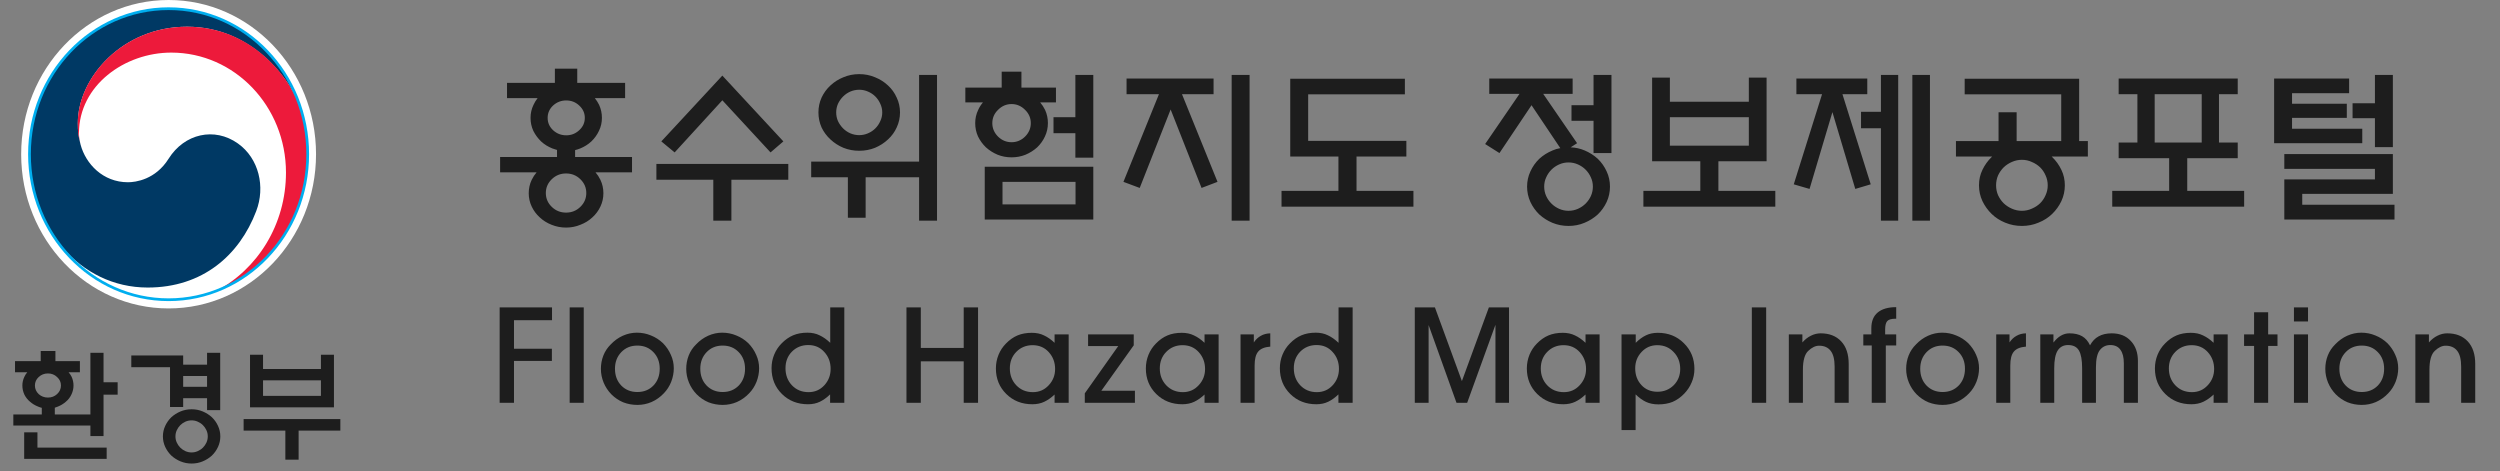
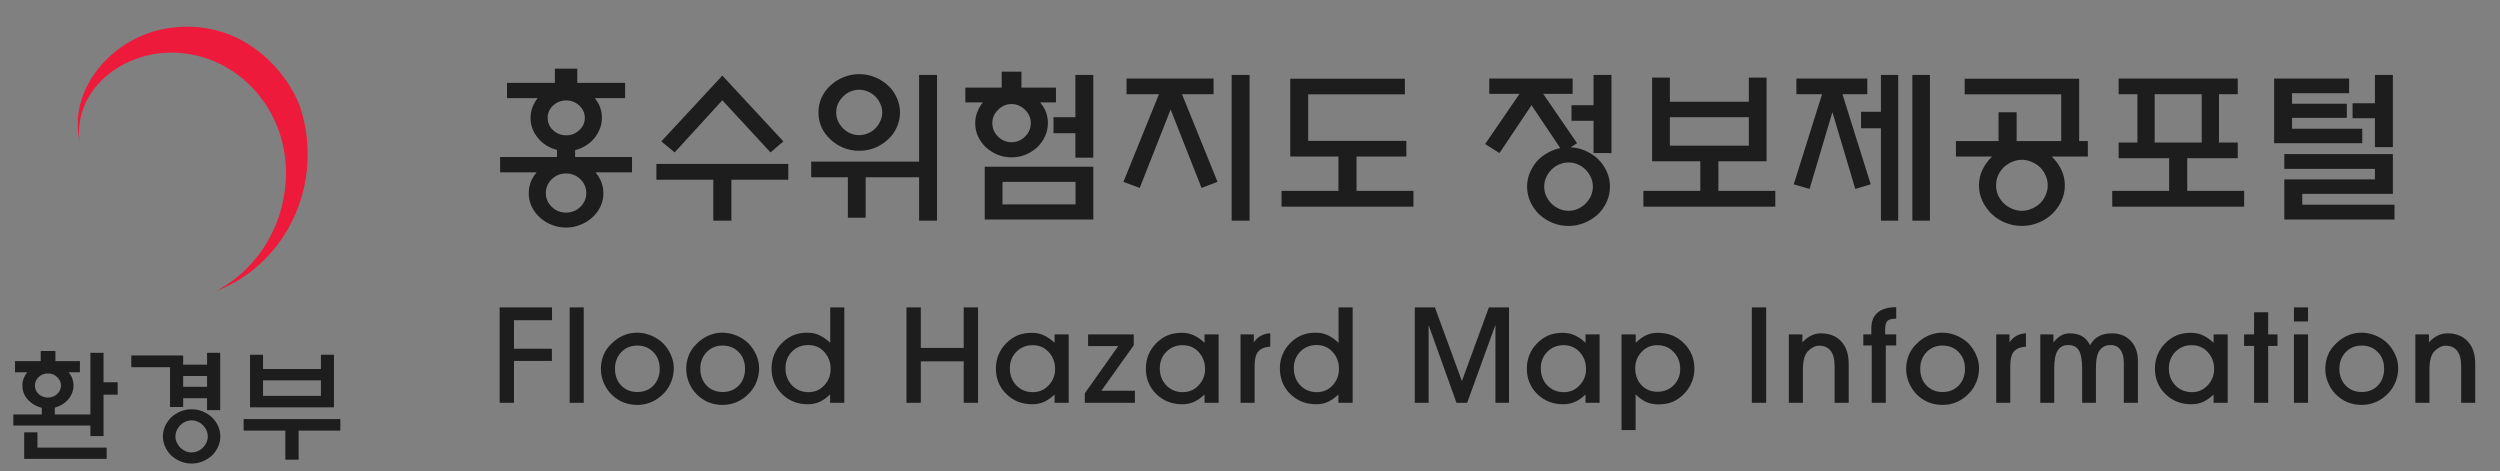
<svg xmlns="http://www.w3.org/2000/svg" width="228" height="43" viewBox="0 0 228 43" fill="none">
  <rect x="0" y="0" width="228" height="43" fill="#808080" stroke="none" />
-   <path d="M28.822 14.065C28.822 21.833 22.803 28.129 15.376 28.129C7.95 28.129 1.931 21.833 1.931 14.065C1.931 6.296 7.95 0 15.376 0C22.803 0 28.822 6.296 28.822 14.065Z" fill="white" />
-   <path d="M21.698 13.085C19.557 11.564 16.817 12.186 15.38 14.47C14.183 16.383 12.37 16.621 11.671 16.621C9.378 16.621 7.818 14.937 7.35 13.195C7.35 13.195 7.342 13.16 7.338 13.147C7.333 13.129 7.329 13.107 7.325 13.089C7.144 12.362 7.097 12.014 7.097 11.242C7.097 7.076 11.186 2.438 17.066 2.438C22.945 2.438 26.541 7.234 27.43 9.902C27.413 9.853 27.396 9.805 27.384 9.761C25.668 4.541 20.939 0.793 15.371 0.793C8.366 0.793 2.684 6.732 2.684 14.064C2.684 20.616 7.203 26.224 13.47 26.224C18.469 26.224 21.829 23.292 23.367 19.253C24.214 17.044 23.616 14.447 21.698 13.085Z" fill="#003964" />
  <path d="M27.502 10.158C26.76 7.557 23.287 2.434 17.057 2.434C11.173 2.434 7.089 7.072 7.089 11.238C7.089 12.01 7.135 12.358 7.316 13.086C7.241 12.768 7.203 12.451 7.203 12.138C7.203 7.799 11.354 4.797 15.62 4.797C21.399 4.797 26.081 9.695 26.081 15.74C26.081 20.475 23.477 24.58 19.692 26.55C24.572 24.703 28.058 19.814 28.058 14.069C28.058 12.711 27.885 11.512 27.502 10.162" fill="#ED1A3B" />
-   <path d="M15.376 27.335C22.383 27.335 28.063 21.393 28.063 14.064C28.063 6.735 22.383 0.793 15.376 0.793C8.37 0.793 2.689 6.735 2.689 14.064C2.689 21.393 8.37 27.335 15.376 27.335Z" stroke="#00AEEF" stroke-width="0.25" stroke-miterlimit="10" />
  <path d="M57.01 8.95H54.25C54.4 9.14 54.53 9.345 54.64 9.565C54.81 9.935 54.895 10.33 54.895 10.75C54.895 11.17 54.805 11.565 54.625 11.935C54.455 12.295 54.225 12.615 53.935 12.895C53.645 13.165 53.305 13.38 52.915 13.54C52.765 13.6 52.61 13.65 52.45 13.69V14.32H57.64V15.715H54.31C54.49 15.925 54.64 16.155 54.76 16.405C54.94 16.785 55.03 17.19 55.03 17.62C55.03 18.05 54.94 18.455 54.76 18.835C54.58 19.215 54.335 19.545 54.025 19.825C53.715 20.115 53.35 20.34 52.93 20.5C52.52 20.67 52.085 20.755 51.625 20.755C51.165 20.755 50.725 20.67 50.305 20.5C49.895 20.34 49.535 20.115 49.225 19.825C48.915 19.545 48.67 19.215 48.49 18.835C48.31 18.455 48.22 18.05 48.22 17.62C48.22 17.19 48.31 16.785 48.49 16.405C48.61 16.155 48.76 15.925 48.94 15.715H45.61V14.32H50.8V13.675C50.68 13.645 50.54 13.6 50.38 13.54C49.98 13.38 49.635 13.165 49.345 12.895C49.055 12.615 48.82 12.295 48.64 11.935C48.47 11.565 48.385 11.17 48.385 10.75C48.385 10.33 48.475 9.935 48.655 9.565C48.755 9.345 48.88 9.14 49.03 8.95H46.24V7.555H50.605V6.265H52.645V7.555H57.01V8.95ZM53.335 10.75C53.335 10.31 53.165 9.935 52.825 9.625C52.495 9.315 52.1 9.16 51.64 9.16C51.18 9.16 50.78 9.315 50.44 9.625C50.11 9.935 49.945 10.31 49.945 10.75C49.945 11.19 50.11 11.565 50.44 11.875C50.78 12.185 51.18 12.34 51.64 12.34C52.1 12.34 52.495 12.185 52.825 11.875C53.165 11.565 53.335 11.19 53.335 10.75ZM53.47 17.605C53.47 17.115 53.29 16.695 52.93 16.345C52.57 15.995 52.135 15.82 51.625 15.82C51.115 15.82 50.68 15.995 50.32 16.345C49.96 16.695 49.78 17.115 49.78 17.605C49.78 18.095 49.96 18.515 50.32 18.865C50.68 19.215 51.115 19.39 51.625 19.39C52.135 19.39 52.57 19.215 52.93 18.865C53.29 18.515 53.47 18.095 53.47 17.605ZM65.878 6.895L71.443 12.895L70.273 13.9L65.878 9.145L61.528 13.9L60.313 12.895L65.878 6.895ZM71.893 14.95V16.39H66.703V20.125H65.053V16.39H59.863V14.95H71.893ZM82.081 10.255C82.081 10.735 81.981 11.19 81.781 11.62C81.591 12.04 81.326 12.405 80.986 12.715C80.646 13.035 80.251 13.29 79.801 13.48C79.351 13.66 78.871 13.75 78.361 13.75C77.851 13.75 77.371 13.66 76.921 13.48C76.471 13.29 76.076 13.035 75.736 12.715C75.396 12.405 75.126 12.04 74.926 11.62C74.736 11.19 74.641 10.735 74.641 10.255C74.641 9.775 74.736 9.325 74.926 8.905C75.126 8.475 75.396 8.105 75.736 7.795C76.076 7.475 76.471 7.225 76.921 7.045C77.371 6.855 77.851 6.76 78.361 6.76C78.871 6.76 79.351 6.855 79.801 7.045C80.251 7.225 80.646 7.475 80.986 7.795C81.326 8.105 81.591 8.475 81.781 8.905C81.981 9.325 82.081 9.775 82.081 10.255ZM80.461 10.255C80.461 9.975 80.401 9.71 80.281 9.46C80.171 9.21 80.021 8.99 79.831 8.8C79.641 8.61 79.416 8.46 79.156 8.35C78.906 8.24 78.641 8.185 78.361 8.185C78.081 8.185 77.811 8.24 77.551 8.35C77.301 8.46 77.081 8.61 76.891 8.8C76.701 8.99 76.546 9.21 76.426 9.46C76.316 9.71 76.261 9.975 76.261 10.255C76.261 10.535 76.316 10.8 76.426 11.05C76.546 11.3 76.701 11.52 76.891 11.71C77.081 11.9 77.301 12.05 77.551 12.16C77.811 12.27 78.081 12.325 78.361 12.325C78.641 12.325 78.906 12.27 79.156 12.16C79.416 12.05 79.641 11.9 79.831 11.71C80.021 11.52 80.171 11.3 80.281 11.05C80.401 10.8 80.461 10.535 80.461 10.255ZM73.981 14.74H83.821V6.835H85.456V20.125H83.821V16.165H78.946V19.855H77.326V16.165H73.981V14.74ZM96.304 9.34H94.864C95.044 9.55 95.194 9.78 95.314 10.03C95.484 10.4 95.569 10.8 95.569 11.23C95.569 11.66 95.479 12.065 95.299 12.445C95.129 12.815 94.894 13.145 94.594 13.435C94.284 13.715 93.929 13.94 93.529 14.11C93.129 14.27 92.704 14.35 92.254 14.35C91.804 14.35 91.379 14.27 90.979 14.11C90.579 13.94 90.224 13.715 89.914 13.435C89.614 13.145 89.374 12.815 89.194 12.445C89.024 12.065 88.939 11.66 88.939 11.23C88.939 10.8 89.029 10.4 89.209 10.03C89.319 9.78 89.464 9.55 89.644 9.34H88.039V7.99H91.354V6.535H93.154V7.99H96.304V9.34ZM94.009 11.23C94.009 10.76 93.834 10.355 93.484 10.015C93.134 9.665 92.724 9.49 92.254 9.49C91.784 9.49 91.374 9.665 91.024 10.015C90.674 10.355 90.499 10.76 90.499 11.23C90.499 11.7 90.674 12.11 91.024 12.46C91.374 12.8 91.784 12.97 92.254 12.97C92.724 12.97 93.134 12.8 93.484 12.46C93.834 12.11 94.009 11.7 94.009 11.23ZM96.079 12.145V10.69H98.074V6.835H99.709V14.38H98.074V12.145H96.079ZM98.089 16.585H91.429V18.64H98.089V16.585ZM89.809 15.205H99.709V20.02H89.809V15.205ZM107.797 8.59L111.037 16.585L109.582 17.14L106.762 9.985L103.942 17.14L102.457 16.585L105.697 8.59H102.742V7.165H110.677V8.59H107.797ZM112.327 6.835H113.962V20.125H112.327V6.835ZM128.125 7.18V8.605H119.305V12.85H128.26V14.275H123.715V17.41H128.905V18.85H116.875V17.41H122.065V14.275H117.67V7.18H128.125ZM143.425 8.56H140.74L143.83 13.06L143.245 13.435C143.695 13.455 144.12 13.55 144.52 13.72C144.97 13.91 145.37 14.165 145.72 14.485C146.06 14.815 146.33 15.2 146.53 15.64C146.73 16.07 146.83 16.53 146.83 17.02C146.83 17.51 146.73 17.975 146.53 18.415C146.33 18.845 146.06 19.225 145.72 19.555C145.37 19.875 144.965 20.13 144.505 20.32C144.055 20.51 143.57 20.605 143.05 20.605C142.53 20.605 142.04 20.51 141.58 20.32C141.13 20.13 140.73 19.875 140.38 19.555C140.04 19.225 139.77 18.845 139.57 18.415C139.37 17.975 139.27 17.51 139.27 17.02C139.27 16.53 139.37 16.07 139.57 15.64C139.77 15.2 140.04 14.815 140.38 14.485C140.73 14.165 141.135 13.91 141.595 13.72C141.815 13.62 142.05 13.55 142.3 13.51L139.675 9.595L136.75 13.96L135.445 13.135L138.58 8.56H135.82V7.165H143.425V8.56ZM143.32 11.02V9.595H145.33V6.835H146.965V13.96H145.33V11.02H143.32ZM145.27 17.02C145.27 16.72 145.21 16.44 145.09 16.18C144.97 15.91 144.81 15.675 144.61 15.475C144.41 15.275 144.175 15.115 143.905 14.995C143.635 14.875 143.35 14.815 143.05 14.815C142.75 14.815 142.465 14.875 142.195 14.995C141.925 15.115 141.69 15.275 141.49 15.475C141.29 15.675 141.13 15.91 141.01 16.18C140.89 16.44 140.83 16.72 140.83 17.02C140.83 17.32 140.89 17.605 141.01 17.875C141.13 18.135 141.29 18.365 141.49 18.565C141.69 18.765 141.925 18.925 142.195 19.045C142.465 19.165 142.75 19.225 143.05 19.225C143.35 19.225 143.635 19.165 143.905 19.045C144.175 18.925 144.41 18.765 144.61 18.565C144.81 18.365 144.97 18.135 145.09 17.875C145.21 17.605 145.27 17.32 145.27 17.02ZM150.673 7.075H152.293V9.28H159.493V7.075H161.113V14.71H156.718V17.41H161.908V18.85H149.878V17.41H155.068V14.71H150.673V7.075ZM159.493 10.69H152.293V13.285H159.493V10.69ZM168.031 8.59L170.611 16.81L169.201 17.23L167.116 10.225L165.031 17.23L163.591 16.81L166.171 8.59H163.831V7.165H170.296V8.59H168.031ZM174.406 6.835H176.011V20.125H174.406V6.835ZM171.541 11.695H169.726V10.195H171.541V6.835H173.116V20.125H171.541V11.695ZM187.983 12.865V8.605H179.178V7.18H189.618V12.865H190.413V14.275H187.113L187.158 14.32C187.508 14.66 187.788 15.05 187.998 15.49C188.208 15.92 188.313 16.39 188.313 16.9C188.313 17.41 188.208 17.89 187.998 18.34C187.788 18.78 187.508 19.17 187.158 19.51C186.808 19.85 186.393 20.115 185.913 20.305C185.443 20.505 184.938 20.605 184.398 20.605C183.858 20.605 183.348 20.505 182.868 20.305C182.398 20.115 181.988 19.85 181.638 19.51C181.288 19.17 181.008 18.78 180.798 18.34C180.588 17.89 180.483 17.41 180.483 16.9C180.483 16.39 180.588 15.92 180.798 15.49C181.008 15.05 181.288 14.66 181.638 14.32L181.683 14.275H178.383V12.865H182.268V10.24H183.918V12.865H187.983ZM186.753 16.9C186.753 16.58 186.688 16.28 186.558 16C186.438 15.72 186.273 15.475 186.063 15.265C185.843 15.055 185.588 14.89 185.298 14.77C185.018 14.64 184.718 14.575 184.398 14.575C184.078 14.575 183.773 14.64 183.483 14.77C183.203 14.89 182.953 15.055 182.733 15.265C182.523 15.475 182.353 15.72 182.223 16C182.103 16.28 182.043 16.58 182.043 16.9C182.043 17.22 182.103 17.52 182.223 17.8C182.353 18.08 182.523 18.325 182.733 18.535C182.953 18.745 183.203 18.91 183.483 19.03C183.773 19.16 184.078 19.225 184.398 19.225C184.718 19.225 185.018 19.16 185.298 19.03C185.588 18.91 185.843 18.745 186.063 18.535C186.273 18.325 186.438 18.08 186.558 17.8C186.688 17.52 186.753 17.22 186.753 16.9ZM193.221 7.165H204.081V8.59H202.371V13H204.081V14.425H199.476V17.41H204.666V18.85H192.636V17.41H197.826V14.425H193.221V13H194.931V8.59H193.221V7.165ZM200.796 8.59H196.506V13H200.796V8.59ZM215.439 11.74V13.06H207.399V7.165H214.239V8.5H209.034V9.46H214.029V10.75H209.034V11.74H215.439ZM214.554 10.78V9.415H216.594V6.835H218.229V13.42H216.594V10.78H214.554ZM208.329 14.05H218.229V17.68H209.964V18.67H218.379V20.02H208.329V16.36H216.594V15.4H208.329V14.05Z" fill="#1D1D1D" />
  <path d="M45.568 36.736V28.036H50.344V29.2H46.876V31.804H50.332V32.92H46.876V36.736H45.568ZM51.953 36.736V28.036H53.237V36.736H51.953ZM56.086 33.628C56.086 34.252 56.278 34.764 56.662 35.164C57.046 35.556 57.534 35.752 58.126 35.752C58.718 35.752 59.206 35.556 59.59 35.164C59.974 34.764 60.166 34.252 60.166 33.628C60.166 33.012 59.974 32.508 59.59 32.116C59.206 31.716 58.718 31.516 58.126 31.516C57.534 31.516 57.046 31.716 56.662 32.116C56.278 32.516 56.086 33.02 56.086 33.628ZM54.802 33.64C54.802 33.208 54.878 32.8 55.03 32.416C55.182 32.032 55.41 31.692 55.714 31.396C56.034 31.06 56.398 30.8 56.806 30.616C57.222 30.432 57.646 30.34 58.078 30.34C58.534 30.34 58.962 30.424 59.362 30.592C59.77 30.752 60.138 30.988 60.466 31.3C60.778 31.62 61.018 31.976 61.186 32.368C61.362 32.752 61.45 33.16 61.45 33.592C61.45 34.008 61.37 34.42 61.21 34.828C61.05 35.228 60.826 35.576 60.538 35.872C60.21 36.216 59.838 36.48 59.422 36.664C59.014 36.84 58.582 36.928 58.126 36.928C57.67 36.928 57.238 36.848 56.83 36.688C56.43 36.52 56.074 36.28 55.762 35.968C55.458 35.656 55.222 35.3 55.054 34.9C54.886 34.492 54.802 34.072 54.802 33.64ZM63.867 33.628C63.867 34.252 64.059 34.764 64.444 35.164C64.828 35.556 65.316 35.752 65.907 35.752C66.499 35.752 66.987 35.556 67.371 35.164C67.755 34.764 67.948 34.252 67.948 33.628C67.948 33.012 67.755 32.508 67.371 32.116C66.987 31.716 66.499 31.516 65.907 31.516C65.316 31.516 64.828 31.716 64.444 32.116C64.059 32.516 63.867 33.02 63.867 33.628ZM62.584 33.64C62.584 33.208 62.66 32.8 62.812 32.416C62.964 32.032 63.191 31.692 63.495 31.396C63.816 31.06 64.18 30.8 64.588 30.616C65.004 30.432 65.427 30.34 65.859 30.34C66.316 30.34 66.743 30.424 67.144 30.592C67.552 30.752 67.919 30.988 68.248 31.3C68.559 31.62 68.799 31.976 68.968 32.368C69.144 32.752 69.231 33.16 69.231 33.592C69.231 34.008 69.151 34.42 68.992 34.828C68.832 35.228 68.608 35.576 68.32 35.872C67.992 36.216 67.62 36.48 67.204 36.664C66.796 36.84 66.364 36.928 65.907 36.928C65.451 36.928 65.019 36.848 64.612 36.688C64.212 36.52 63.855 36.28 63.544 35.968C63.239 35.656 63.004 35.3 62.836 34.9C62.667 34.492 62.584 34.072 62.584 33.64ZM71.637 33.58C71.637 34.204 71.833 34.724 72.225 35.14C72.625 35.556 73.129 35.764 73.737 35.764C74.313 35.764 74.793 35.556 75.177 35.14C75.561 34.724 75.753 34.224 75.753 33.64C75.753 33.032 75.561 32.52 75.177 32.104C74.801 31.68 74.313 31.468 73.713 31.468C73.121 31.468 72.625 31.668 72.225 32.068C71.833 32.468 71.637 32.972 71.637 33.58ZM75.705 36.736V35.968C75.401 36.264 75.089 36.488 74.769 36.64C74.457 36.792 74.097 36.868 73.689 36.868C72.737 36.868 71.945 36.556 71.313 35.932C70.681 35.308 70.365 34.524 70.365 33.58C70.365 33.14 70.445 32.728 70.605 32.344C70.765 31.952 70.993 31.608 71.289 31.312C71.609 30.984 71.957 30.74 72.333 30.58C72.709 30.42 73.145 30.34 73.641 30.34C74.057 30.34 74.425 30.42 74.745 30.58C75.073 30.732 75.397 30.96 75.717 31.264V28.036H77.001V36.736H75.705ZM83.978 36.736H82.67V28.036H83.978V31.732H87.89V28.036H89.198V36.736H87.89V32.956H83.978V36.736ZM92.098 33.604C92.098 34.212 92.294 34.724 92.686 35.14C93.086 35.556 93.59 35.764 94.198 35.764C94.774 35.764 95.254 35.556 95.638 35.14C96.03 34.724 96.226 34.228 96.226 33.652C96.226 33.052 96.034 32.54 95.65 32.116C95.266 31.692 94.774 31.48 94.174 31.48C93.582 31.48 93.086 31.684 92.686 32.092C92.294 32.492 92.098 32.996 92.098 33.604ZM96.178 36.736V35.98C95.874 36.268 95.562 36.488 95.242 36.64C94.922 36.792 94.558 36.868 94.15 36.868C93.198 36.868 92.406 36.556 91.774 35.932C91.142 35.308 90.826 34.532 90.826 33.604C90.826 33.164 90.906 32.748 91.066 32.356C91.226 31.964 91.454 31.62 91.75 31.324C92.07 30.996 92.418 30.752 92.794 30.592C93.17 30.432 93.606 30.352 94.102 30.352C94.526 30.352 94.898 30.432 95.218 30.592C95.546 30.744 95.866 30.968 96.178 31.264V30.496H97.462V36.736H96.178ZM103.505 36.736H98.933V35.872L101.981 31.564H99.233V30.496H103.397V31.492L100.445 35.632H103.505V36.736ZM105.774 33.604C105.774 34.212 105.97 34.724 106.362 35.14C106.762 35.556 107.266 35.764 107.874 35.764C108.45 35.764 108.93 35.556 109.314 35.14C109.706 34.724 109.902 34.228 109.902 33.652C109.902 33.052 109.71 32.54 109.326 32.116C108.942 31.692 108.45 31.48 107.85 31.48C107.258 31.48 106.762 31.684 106.362 32.092C105.97 32.492 105.774 32.996 105.774 33.604ZM109.854 36.736V35.98C109.55 36.268 109.238 36.488 108.918 36.64C108.598 36.792 108.234 36.868 107.826 36.868C106.874 36.868 106.082 36.556 105.45 35.932C104.818 35.308 104.502 34.532 104.502 33.604C104.502 33.164 104.582 32.748 104.742 32.356C104.902 31.964 105.13 31.62 105.426 31.324C105.746 30.996 106.094 30.752 106.47 30.592C106.846 30.432 107.282 30.352 107.778 30.352C108.202 30.352 108.574 30.432 108.894 30.592C109.222 30.744 109.542 30.968 109.854 31.264V30.496H111.138V36.736H109.854ZM114.421 36.736H113.137V30.496H114.349V31.228C114.525 30.964 114.737 30.764 114.985 30.628C115.233 30.484 115.521 30.408 115.849 30.4V31.612C115.329 31.652 114.961 31.804 114.745 32.068C114.529 32.324 114.421 32.744 114.421 33.328V36.736ZM117.996 33.58C117.996 34.204 118.192 34.724 118.584 35.14C118.984 35.556 119.488 35.764 120.096 35.764C120.672 35.764 121.152 35.556 121.536 35.14C121.92 34.724 122.112 34.224 122.112 33.64C122.112 33.032 121.92 32.52 121.536 32.104C121.16 31.68 120.672 31.468 120.072 31.468C119.48 31.468 118.984 31.668 118.584 32.068C118.192 32.468 117.996 32.972 117.996 33.58ZM122.064 36.736V35.968C121.76 36.264 121.448 36.488 121.128 36.64C120.816 36.792 120.456 36.868 120.048 36.868C119.096 36.868 118.304 36.556 117.672 35.932C117.04 35.308 116.724 34.524 116.724 33.58C116.724 33.14 116.804 32.728 116.964 32.344C117.124 31.952 117.352 31.608 117.648 31.312C117.968 30.984 118.316 30.74 118.692 30.58C119.068 30.42 119.504 30.34 120 30.34C120.416 30.34 120.784 30.42 121.104 30.58C121.432 30.732 121.756 30.96 122.076 31.264V28.036H123.36V36.736H122.064ZM130.289 36.736H129.029V28.036H130.865L133.325 34.756L135.785 28.036H137.621V36.736H136.385V29.62L133.805 36.736H132.833L130.289 29.644V36.736ZM140.52 33.604C140.52 34.212 140.716 34.724 141.108 35.14C141.508 35.556 142.012 35.764 142.62 35.764C143.196 35.764 143.676 35.556 144.06 35.14C144.452 34.724 144.648 34.228 144.648 33.652C144.648 33.052 144.456 32.54 144.072 32.116C143.688 31.692 143.196 31.48 142.596 31.48C142.004 31.48 141.508 31.684 141.108 32.092C140.716 32.492 140.52 32.996 140.52 33.604ZM144.6 36.736V35.98C144.296 36.268 143.984 36.488 143.664 36.64C143.344 36.792 142.98 36.868 142.572 36.868C141.62 36.868 140.828 36.556 140.196 35.932C139.564 35.308 139.248 34.532 139.248 33.604C139.248 33.164 139.328 32.748 139.488 32.356C139.648 31.964 139.876 31.62 140.172 31.324C140.492 30.996 140.84 30.752 141.216 30.592C141.592 30.432 142.028 30.352 142.524 30.352C142.948 30.352 143.32 30.432 143.64 30.592C143.968 30.744 144.288 30.968 144.6 31.264V30.496H145.884V36.736H144.6ZM149.131 33.592C149.131 34.2 149.319 34.708 149.695 35.116C150.071 35.524 150.559 35.728 151.159 35.728C151.743 35.728 152.235 35.532 152.635 35.14C153.035 34.74 153.235 34.244 153.235 33.652C153.235 33.028 153.035 32.512 152.635 32.104C152.243 31.688 151.747 31.48 151.147 31.48C150.571 31.48 150.091 31.688 149.707 32.104C149.323 32.512 149.131 33.008 149.131 33.592ZM149.167 35.968V39.22H147.883V30.496H149.179V31.264C149.475 30.968 149.779 30.744 150.091 30.592C150.411 30.432 150.779 30.352 151.195 30.352C152.147 30.352 152.939 30.668 153.571 31.3C154.211 31.932 154.531 32.712 154.531 33.64C154.531 34.08 154.447 34.492 154.279 34.876C154.119 35.26 153.891 35.604 153.595 35.908C153.267 36.244 152.915 36.492 152.539 36.652C152.163 36.804 151.731 36.88 151.243 36.88C150.819 36.88 150.443 36.804 150.115 36.652C149.795 36.5 149.479 36.272 149.167 35.968ZM159.767 36.736V28.036H161.075V36.736H159.767ZM164.425 36.736H163.141V30.496H164.377V31.228C164.617 30.956 164.877 30.752 165.157 30.616C165.445 30.472 165.741 30.4 166.045 30.4C166.837 30.4 167.461 30.644 167.917 31.132C168.373 31.62 168.601 32.308 168.601 33.196V36.736H167.317V33.436C167.317 32.78 167.197 32.3 166.957 31.996C166.717 31.684 166.365 31.528 165.901 31.528C165.573 31.528 165.245 31.684 164.917 31.996C164.589 32.3 164.425 32.876 164.425 33.724V36.736ZM171.986 36.736H170.702V31.504H169.934V30.496H170.666V29.944C170.666 29.304 170.858 28.824 171.242 28.504C171.634 28.176 172.198 28.012 172.934 28.012V29.068H172.862C172.486 29.068 172.234 29.144 172.106 29.296C171.986 29.44 171.926 29.692 171.926 30.052V30.496H172.934V31.504H171.986V36.736ZM175.125 33.628C175.125 34.252 175.317 34.764 175.701 35.164C176.085 35.556 176.573 35.752 177.165 35.752C177.757 35.752 178.245 35.556 178.629 35.164C179.013 34.764 179.205 34.252 179.205 33.628C179.205 33.012 179.013 32.508 178.629 32.116C178.245 31.716 177.757 31.516 177.165 31.516C176.573 31.516 176.085 31.716 175.701 32.116C175.317 32.516 175.125 33.02 175.125 33.628ZM173.841 33.64C173.841 33.208 173.917 32.8 174.069 32.416C174.221 32.032 174.449 31.692 174.753 31.396C175.073 31.06 175.437 30.8 175.845 30.616C176.261 30.432 176.685 30.34 177.117 30.34C177.573 30.34 178.001 30.424 178.401 30.592C178.809 30.752 179.177 30.988 179.505 31.3C179.817 31.62 180.057 31.976 180.225 32.368C180.401 32.752 180.489 33.16 180.489 33.592C180.489 34.008 180.409 34.42 180.249 34.828C180.089 35.228 179.865 35.576 179.577 35.872C179.249 36.216 178.877 36.48 178.461 36.664C178.053 36.84 177.621 36.928 177.165 36.928C176.709 36.928 176.277 36.848 175.869 36.688C175.469 36.52 175.113 36.28 174.801 35.968C174.497 35.656 174.261 35.3 174.093 34.9C173.925 34.492 173.841 34.072 173.841 33.64ZM183.339 36.736H182.055V30.496H183.267V31.228C183.443 30.964 183.655 30.764 183.903 30.628C184.151 30.484 184.439 30.408 184.767 30.4V31.612C184.247 31.652 183.879 31.804 183.663 32.068C183.447 32.324 183.339 32.744 183.339 33.328V36.736ZM189.89 33.592C189.89 32.84 189.794 32.3 189.602 31.972C189.41 31.636 189.078 31.468 188.606 31.468C188.19 31.468 187.874 31.636 187.658 31.972C187.45 32.308 187.346 32.84 187.346 33.568V36.736H186.074V30.496H187.274V31.24C187.482 30.968 187.706 30.76 187.946 30.616C188.194 30.472 188.454 30.4 188.726 30.4C189.198 30.4 189.586 30.488 189.89 30.664C190.194 30.84 190.434 31.116 190.61 31.492C190.81 31.124 191.07 30.852 191.39 30.676C191.718 30.492 192.118 30.4 192.59 30.4C193.318 30.4 193.898 30.632 194.33 31.096C194.762 31.552 194.978 32.164 194.978 32.932V36.736H193.694V33.124C193.694 32.588 193.59 32.18 193.382 31.9C193.182 31.612 192.874 31.468 192.458 31.468C192.066 31.468 191.75 31.62 191.51 31.924C191.27 32.228 191.15 32.752 191.15 33.496V36.736H189.89V33.592ZM197.801 33.604C197.801 34.212 197.997 34.724 198.389 35.14C198.789 35.556 199.293 35.764 199.901 35.764C200.477 35.764 200.957 35.556 201.341 35.14C201.733 34.724 201.929 34.228 201.929 33.652C201.929 33.052 201.737 32.54 201.353 32.116C200.969 31.692 200.477 31.48 199.877 31.48C199.285 31.48 198.789 31.684 198.389 32.092C197.997 32.492 197.801 32.996 197.801 33.604ZM201.881 36.736V35.98C201.577 36.268 201.265 36.488 200.945 36.64C200.625 36.792 200.261 36.868 199.853 36.868C198.901 36.868 198.109 36.556 197.477 35.932C196.845 35.308 196.529 34.532 196.529 33.604C196.529 33.164 196.609 32.748 196.769 32.356C196.929 31.964 197.157 31.62 197.453 31.324C197.773 30.996 198.121 30.752 198.497 30.592C198.873 30.432 199.309 30.352 199.805 30.352C200.229 30.352 200.601 30.432 200.921 30.592C201.249 30.744 201.569 30.968 201.881 31.264V30.496H203.165V36.736H201.881ZM205.572 36.736V31.552H204.66V30.496H205.572V28.48H206.856V30.496H207.708V31.552H206.856V36.736H205.572ZM209.207 36.736V30.496H210.491V36.736H209.207ZM209.207 28.036H210.491V29.32H209.207V28.036ZM213.352 33.628C213.352 34.252 213.544 34.764 213.928 35.164C214.312 35.556 214.8 35.752 215.392 35.752C215.984 35.752 216.472 35.556 216.856 35.164C217.24 34.764 217.432 34.252 217.432 33.628C217.432 33.012 217.24 32.508 216.856 32.116C216.472 31.716 215.984 31.516 215.392 31.516C214.8 31.516 214.312 31.716 213.928 32.116C213.544 32.516 213.352 33.02 213.352 33.628ZM212.068 33.64C212.068 33.208 212.144 32.8 212.296 32.416C212.448 32.032 212.676 31.692 212.98 31.396C213.3 31.06 213.664 30.8 214.072 30.616C214.488 30.432 214.912 30.34 215.344 30.34C215.8 30.34 216.228 30.424 216.628 30.592C217.036 30.752 217.404 30.988 217.732 31.3C218.044 31.62 218.284 31.976 218.452 32.368C218.628 32.752 218.716 33.16 218.716 33.592C218.716 34.008 218.636 34.42 218.476 34.828C218.316 35.228 218.092 35.576 217.804 35.872C217.476 36.216 217.104 36.48 216.688 36.664C216.28 36.84 215.848 36.928 215.392 36.928C214.936 36.928 214.504 36.848 214.096 36.688C213.696 36.52 213.34 36.28 213.028 35.968C212.724 35.656 212.488 35.3 212.32 34.9C212.152 34.492 212.068 34.072 212.068 33.64ZM221.565 36.736H220.281V30.496H221.517V31.228C221.757 30.956 222.017 30.752 222.297 30.616C222.585 30.472 222.881 30.4 223.185 30.4C223.977 30.4 224.601 30.644 225.057 31.132C225.513 31.62 225.741 32.308 225.741 33.196V36.736H224.457V33.436C224.457 32.78 224.337 32.3 224.097 31.996C223.857 31.684 223.505 31.528 223.041 31.528C222.713 31.528 222.385 31.684 222.057 31.996C221.729 32.3 221.565 32.876 221.565 33.724V36.736Z" fill="#1D1D1D" />
  <path d="M1.369 33.948V32.936H3.712V32.012H5.054V32.936H7.287V33.948H6.253C6.363 34.072 6.455 34.208 6.528 34.355C6.645 34.611 6.704 34.879 6.704 35.158C6.704 35.436 6.642 35.708 6.517 35.972C6.4 36.228 6.231 36.448 6.011 36.632C5.798 36.822 5.553 36.973 5.274 37.083C5.179 37.119 5.087 37.152 4.999 37.182V37.798H8.244V32.177H9.443V34.861H10.73V35.994H9.443V39.767H8.244V38.81H1.215V37.798H3.811V37.193C3.708 37.171 3.598 37.134 3.481 37.083C3.195 36.973 2.946 36.822 2.733 36.632C2.513 36.448 2.341 36.228 2.216 35.972C2.099 35.708 2.04 35.436 2.04 35.158C2.04 34.879 2.102 34.611 2.227 34.355C2.293 34.208 2.381 34.072 2.491 33.948H1.369ZM5.56 35.158C5.56 34.857 5.443 34.6 5.208 34.388C4.981 34.168 4.702 34.058 4.372 34.058C4.042 34.058 3.76 34.168 3.525 34.388C3.298 34.6 3.184 34.857 3.184 35.158C3.184 35.458 3.298 35.719 3.525 35.939C3.76 36.151 4.042 36.258 4.372 36.258C4.702 36.258 4.981 36.151 5.208 35.939C5.443 35.719 5.56 35.458 5.56 35.158ZM3.415 39.426V40.823H9.729V41.846H2.205V39.426H3.415ZM11.975 32.419H16.705V33.255H18.883V32.177H20.082V37.402H18.883V36.313H16.705V37.116H15.506V33.486H11.975V32.419ZM16.705 34.289V35.279H18.883V34.289H16.705ZM18.949 39.8C18.949 39.602 18.909 39.415 18.828 39.239C18.747 39.063 18.641 38.909 18.509 38.777C18.377 38.645 18.22 38.538 18.036 38.458C17.86 38.377 17.673 38.337 17.475 38.337C17.277 38.337 17.087 38.377 16.903 38.458C16.727 38.538 16.573 38.645 16.441 38.777C16.309 38.909 16.203 39.063 16.122 39.239C16.041 39.415 16.001 39.602 16.001 39.8C16.001 39.998 16.041 40.185 16.122 40.361C16.203 40.537 16.309 40.691 16.441 40.823C16.573 40.955 16.727 41.061 16.903 41.142C17.087 41.222 17.277 41.263 17.475 41.263C17.673 41.263 17.86 41.222 18.036 41.142C18.22 41.061 18.377 40.955 18.509 40.823C18.641 40.691 18.747 40.537 18.828 40.361C18.909 40.185 18.949 39.998 18.949 39.8ZM20.093 39.8C20.093 40.137 20.023 40.456 19.884 40.757C19.745 41.057 19.558 41.321 19.323 41.549C19.081 41.769 18.802 41.945 18.487 42.077C18.172 42.209 17.834 42.275 17.475 42.275C17.116 42.275 16.779 42.209 16.463 42.077C16.148 41.945 15.869 41.769 15.627 41.549C15.393 41.321 15.206 41.057 15.066 40.757C14.927 40.456 14.857 40.137 14.857 39.8C14.857 39.462 14.927 39.143 15.066 38.843C15.206 38.542 15.393 38.278 15.627 38.051C15.869 37.831 16.148 37.655 16.463 37.523C16.779 37.391 17.116 37.325 17.475 37.325C17.834 37.325 18.172 37.391 18.487 37.523C18.802 37.655 19.081 37.831 19.323 38.051C19.558 38.278 19.745 38.542 19.884 38.843C20.023 39.143 20.093 39.462 20.093 39.8ZM22.801 32.353H23.989V33.651H29.269V32.353H30.457V37.149H22.801V32.353ZM29.269 34.685H23.989V36.104H29.269V34.685ZM31.04 38.216V39.272H27.234V41.923H26.024V39.272H22.218V38.216H31.04Z" fill="#1D1D1D" />
</svg>